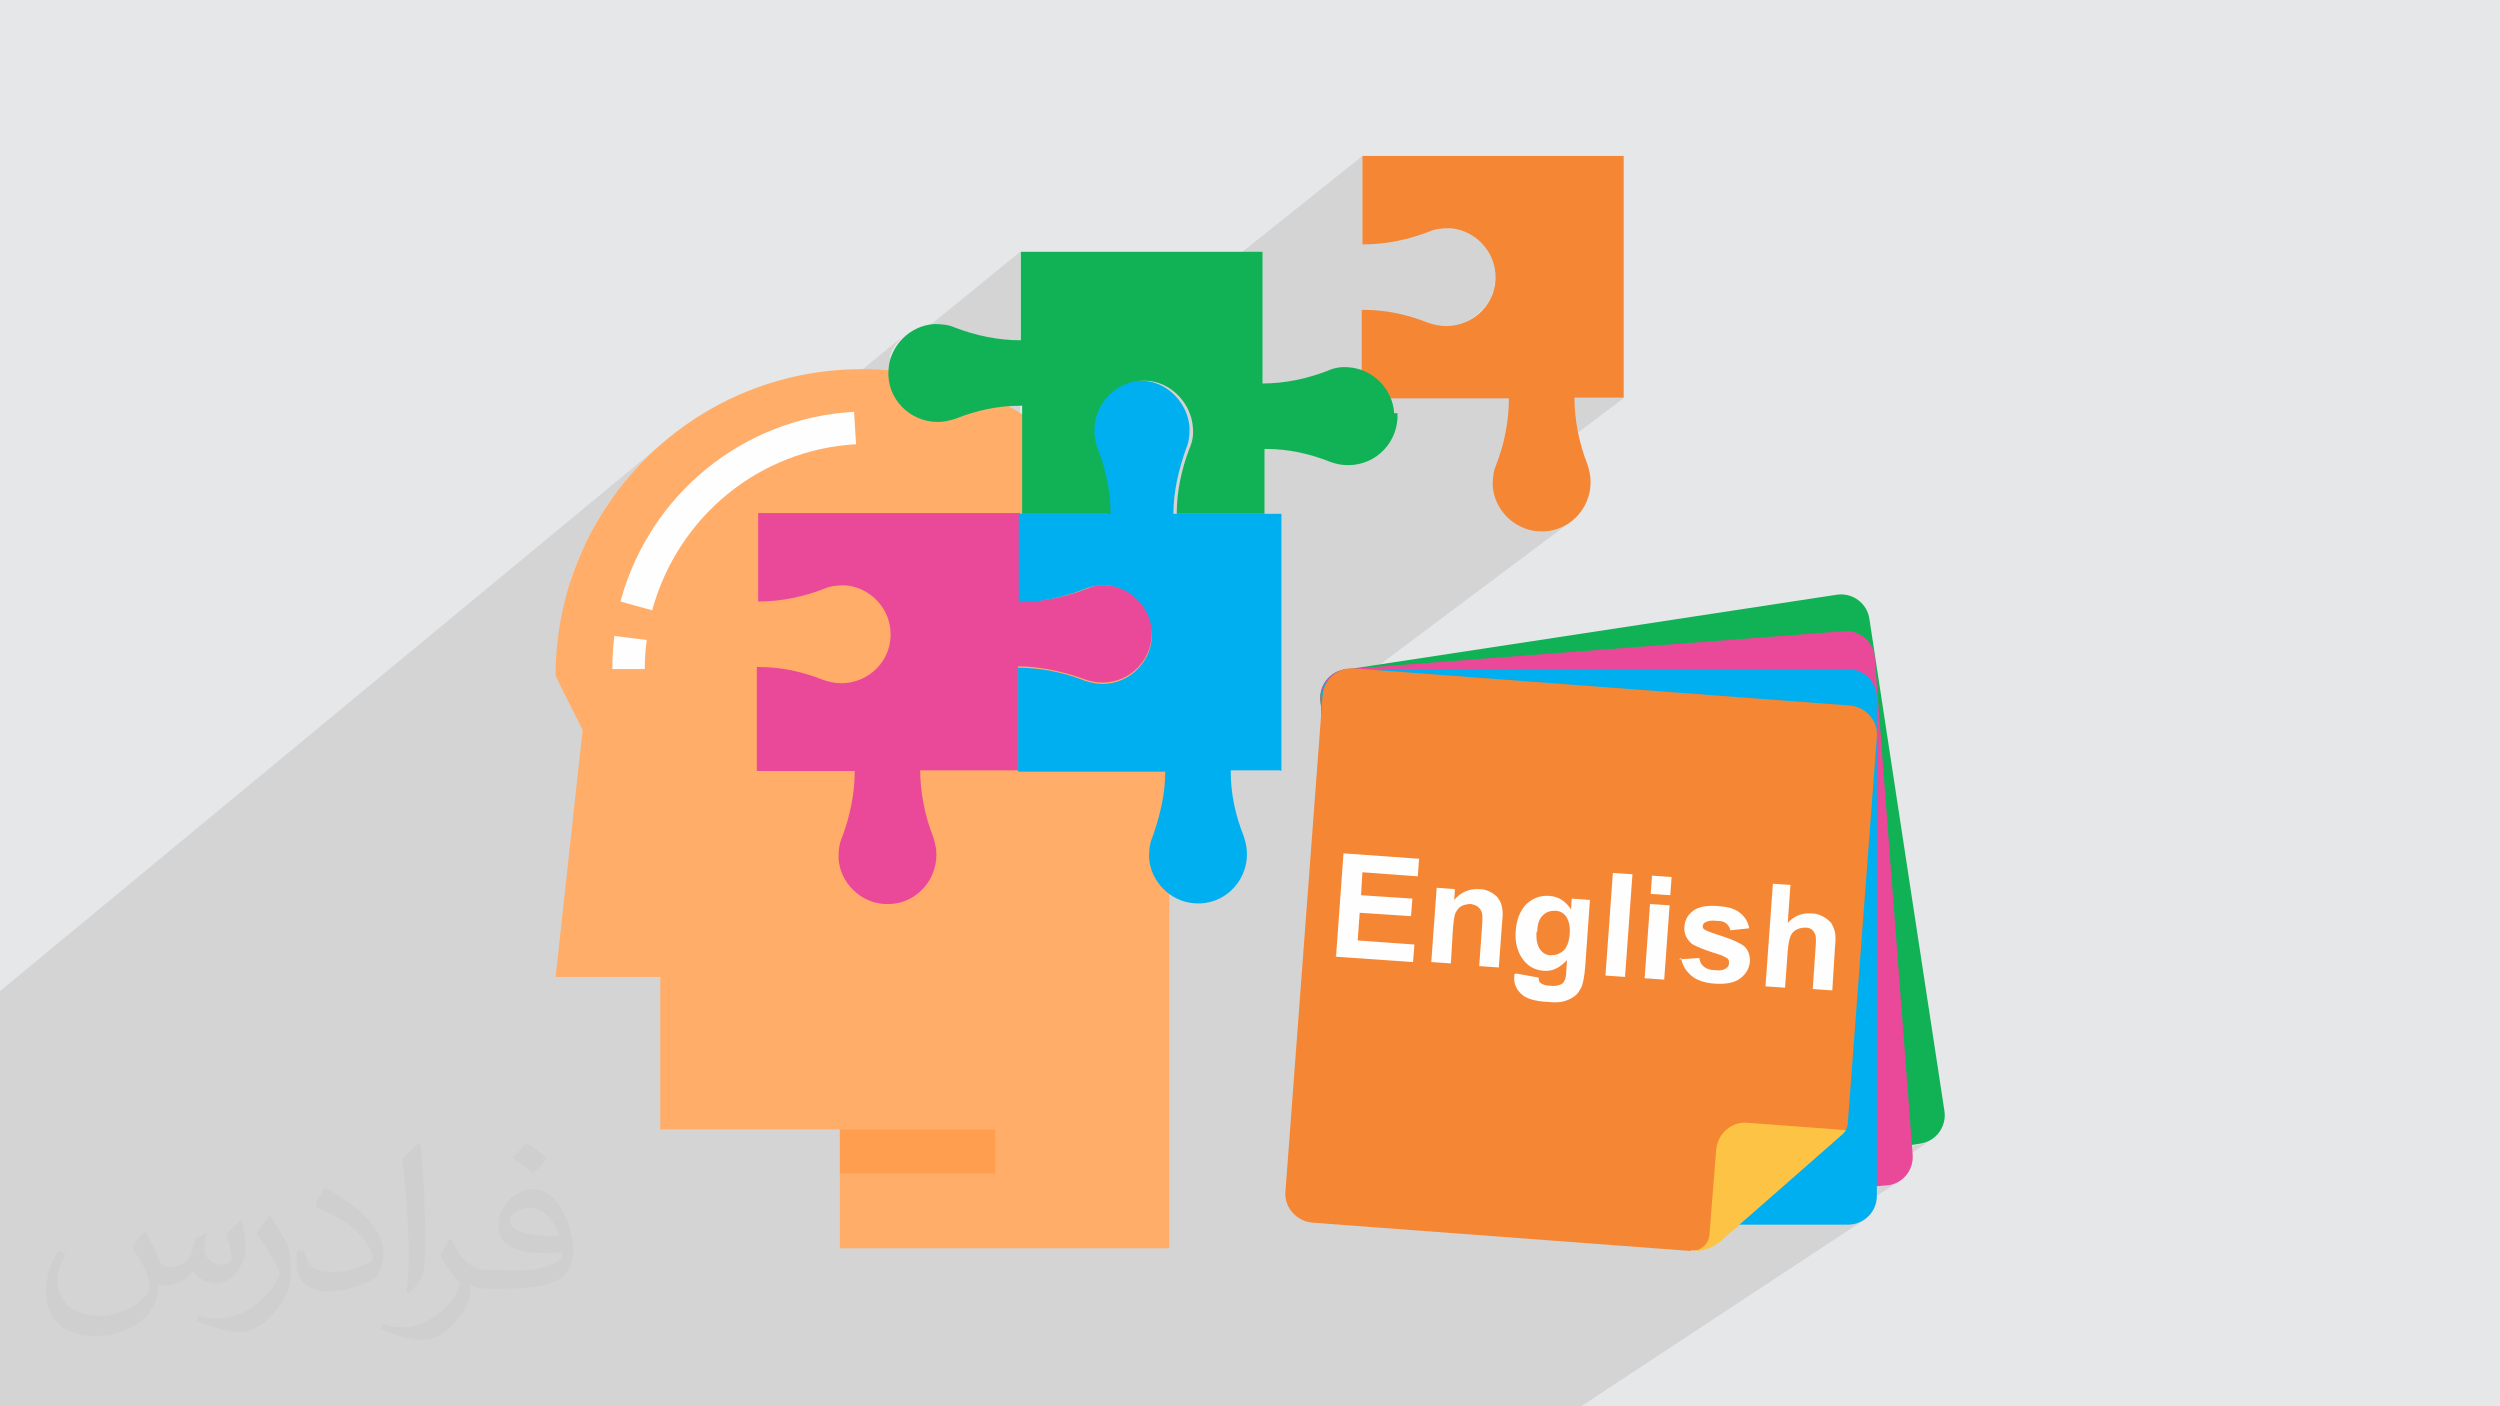
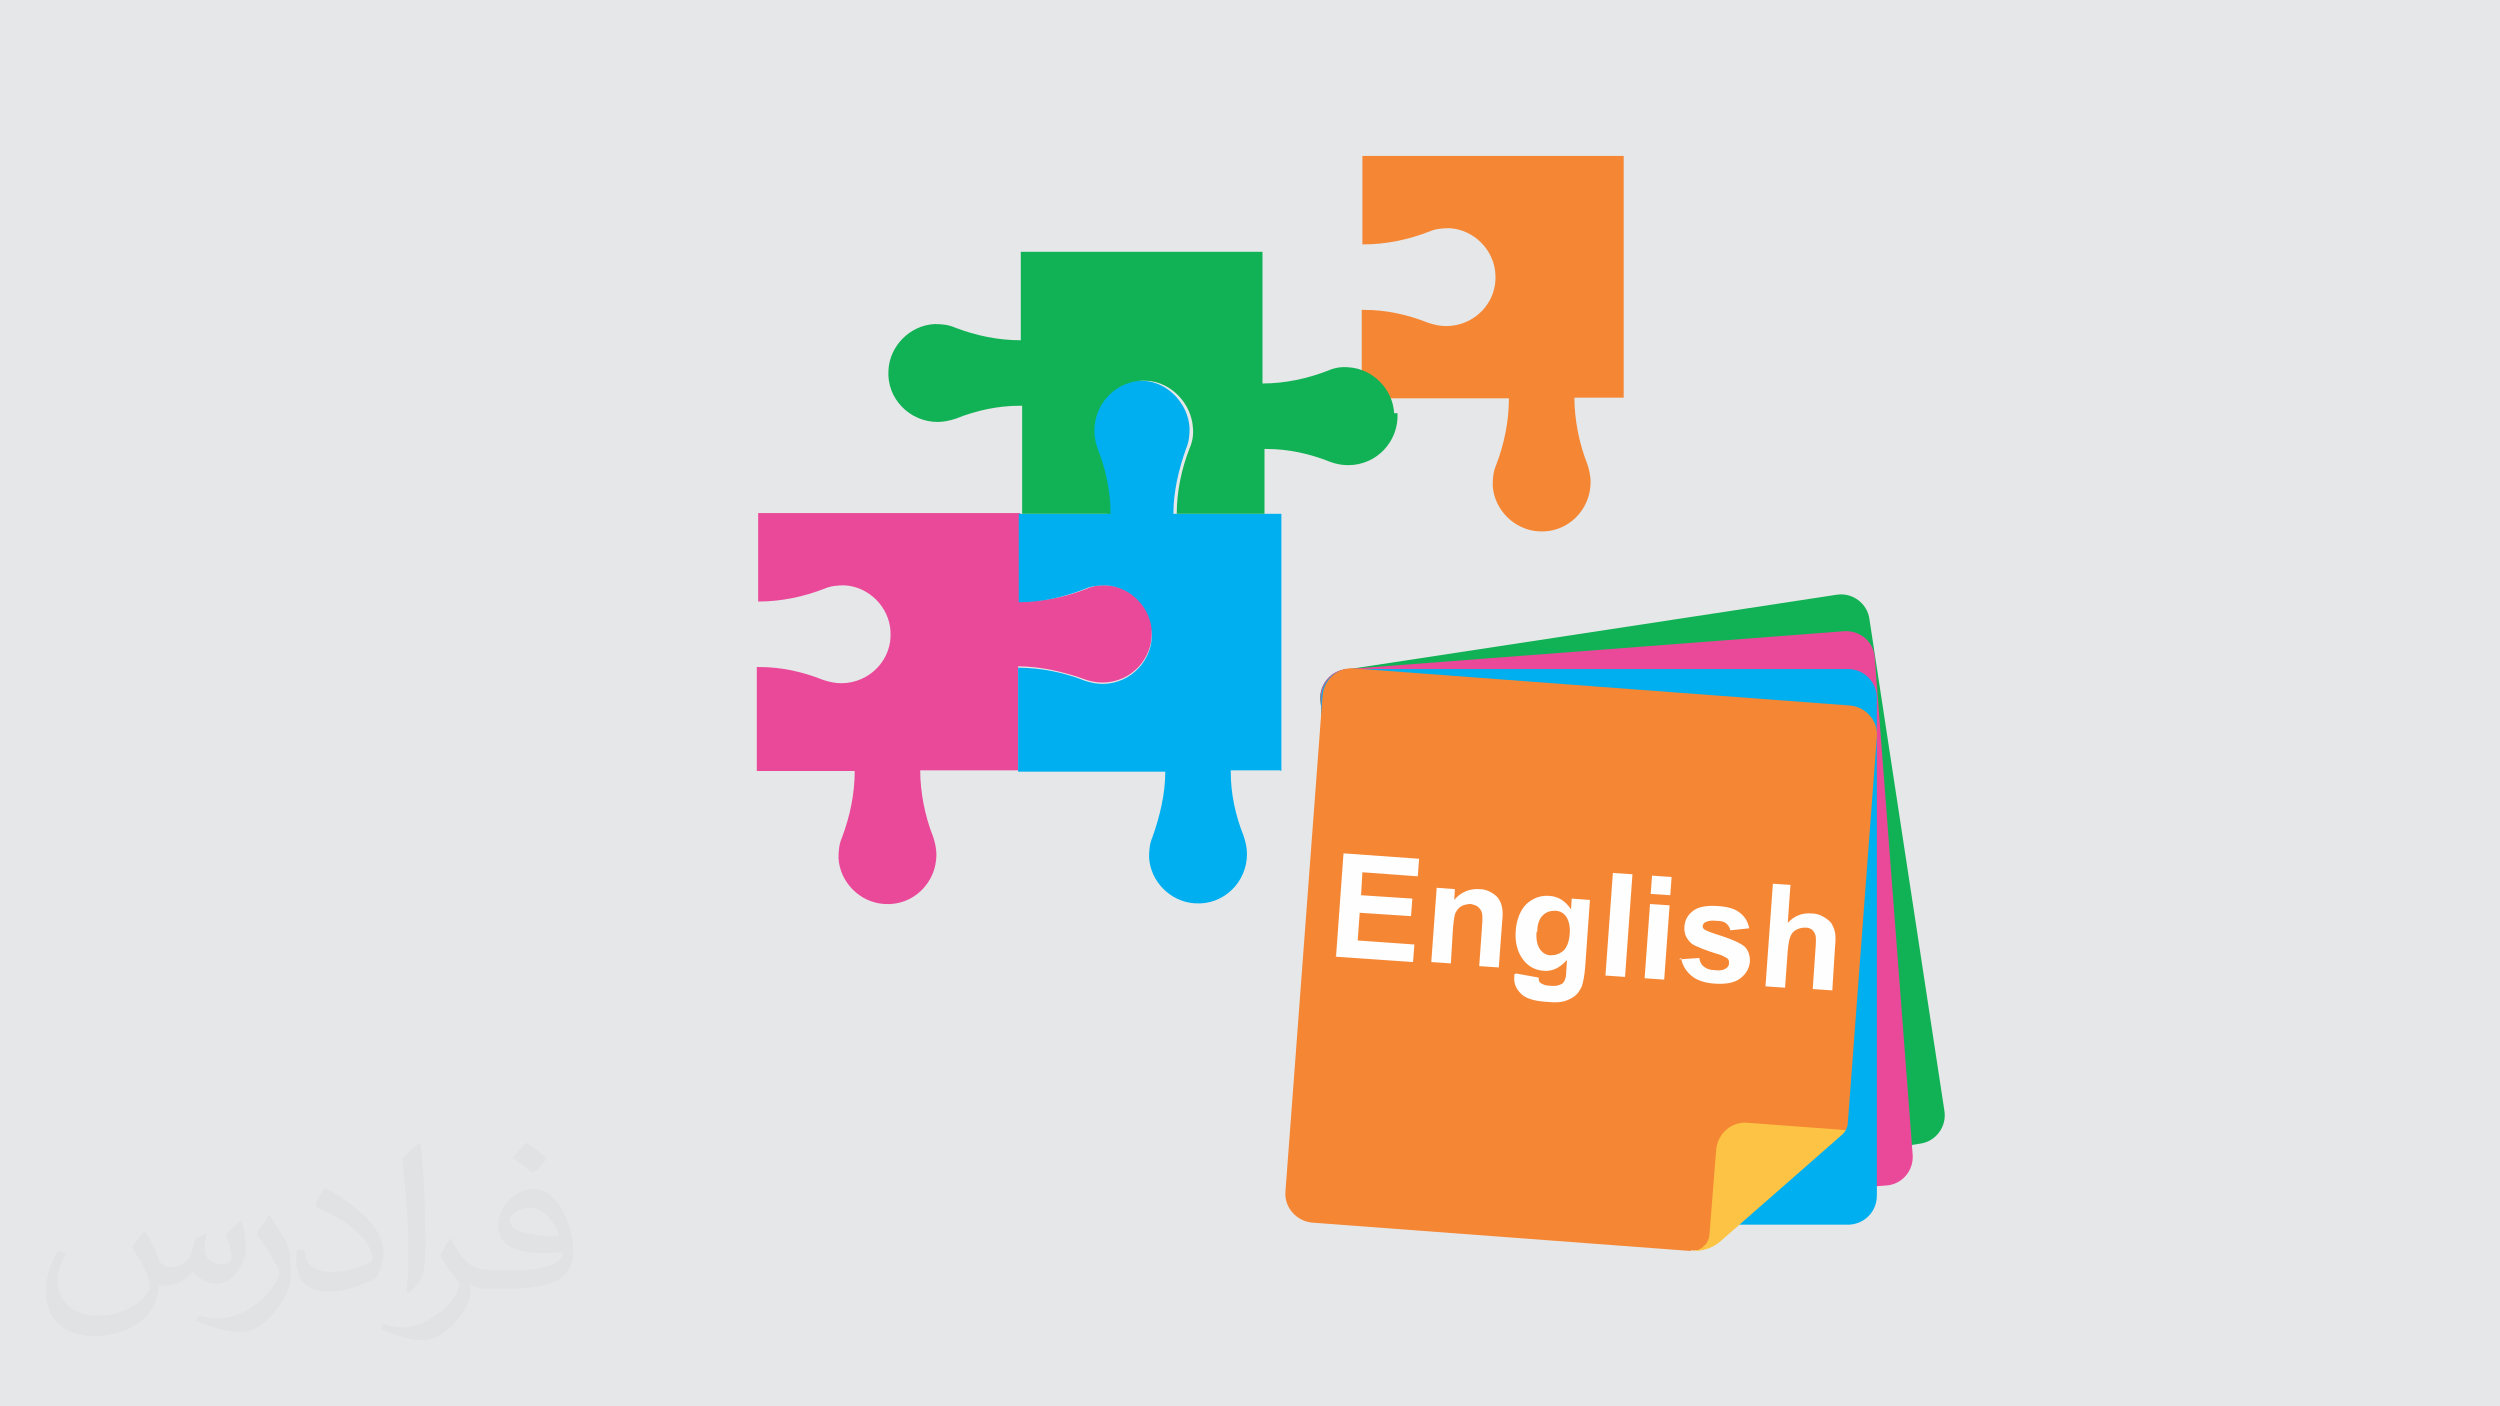
<svg xmlns="http://www.w3.org/2000/svg" xml:space="preserve" width="3.703in" height="2.083in" version="1.1" style="shape-rendering:geometricPrecision; text-rendering:geometricPrecision; image-rendering:optimizeQuality; fill-rule:evenodd; clip-rule:evenodd" viewBox="0 0 3703 2083">
  <defs>
    <style type="text/css">
   
    .fil13 {fill:#F58634}
    .fil11 {fill:#EA4999}
    .fil10 {fill:#11B255}
    .fil12 {fill:#00AFEF}
    .fil0 {fill:#E6E7E8}
    .fil16 {fill:#FEFEFE;fill-rule:nonzero}
    .fil3 {fill:#F58634;fill-rule:nonzero}
    .fil7 {fill:#EA4999;fill-rule:nonzero}
    .fil9 {fill:#11B255;fill-rule:nonzero}
    .fil8 {fill:#00AFEF;fill-rule:nonzero}
    .fil6 {fill:#FEFEFE;fill-rule:nonzero}
    .fil5 {fill:#FF9E4F;fill-rule:nonzero}
    .fil4 {fill:#FFAD69;fill-rule:nonzero}
    .fil2 {fill:#373435;fill-opacity:0.031}
    .fil1 {fill:#373435;fill-opacity:0.102}
    .fil15 {fill:url(#id0)}
    .fil14 {fill:url(#id1)}
   
  </style>
    <linearGradient id="id0" gradientUnits="userSpaceOnUse" x1="2583" y1="1025" x2="2713" y2="878">
      <stop offset="0" style="stop-opacity:1; stop-color:#FCC344" />
      <stop offset="1" style="stop-opacity:1; stop-color:#D48000" />
    </linearGradient>
    <linearGradient id="id1" gradientUnits="userSpaceOnUse" x1="2256" y1="987" x2="2256" y2="898">
      <stop offset="0" style="stop-opacity:0; stop-color:#FCC344" />
      <stop offset="1" style="stop-opacity:1; stop-color:#D48000" />
    </linearGradient>
  </defs>
  <g id="Layer_x0020_1">
    <polygon class="fil0" points="0,0 3704,0 3704,2083 0,2083 " />
-     <polygon class="fil1" points="427,2083 406,2083 375,2083 363,2083 361,2083 317,2083 280,2083 279,2083 278,2083 278,2083 259,2083 259,2083 212,2083 212,2083 211,2083 202,2083 180,2083 153,2083 152,2083 151,2083 145,2083 125,2083 99,2083 96,2083 96,2083 71,2083 71,2083 54,2083 50,2083 50,2083 47,2083 44,2083 44,2083 38,2083 6,2083 0,2083 0,2072 0,2071 0,2046 0,2041 0,2039 0,2022 0,2018 0,2012 0,2005 0,1994 0,1970 0,1956 0,1955 0,1954 0,1947 0,1920 0,1908 0,1888 0,1888 0,1884 0,1882 0,1842 0,1811 0,1808 0,1775 0,1759 0,1757 0,1743 0,1724 0,1722 0,1687 0,1686 0,1679 0,1672 0,1669 0,1640 0,1619 0,1612 0,1607 0,1601 0,1592 0,1554 0,1468 993,647 976,661 960,676 944,692 929,709 916,726 902,744 890,763 879,782 869,802 859,822 851,843 845,860 1047,694 1058,685 1070,677 1082,669 1095,661 1108,654 1121,647 1134,641 1148,635 1162,630 1176,626 1185,623 1340,496 1335,500 1331,505 1327,510 1323,516 1320,522 1318,528 1317,531 1511,373 1511,504 1365,621 1371,623 1379,624 1386,625 1390,625 1393,624 1397,624 1400,623 1403,623 1407,622 1410,621 1413,620 1419,617 1424,615 1430,613 1436,612 1442,610 1447,608 1453,607 1459,606 1465,604 1471,603 1477,602 1483,602 1489,601 1495,601 1501,600 1507,600 1511,600 1511,636 2018,231 2018,361 2018,361 2025,361 2031,361 2037,360 2043,360 2050,359 2056,358 2062,357 2068,356 2074,355 2080,353 2087,351 2093,350 2099,348 2105,346 2111,344 2116,342 2120,340 2124,339 2127,338 2131,338 2135,337 2139,337 2142,337 2146,337 2153,338 2160,339 2166,341 2172,343 2178,346 2184,350 2189,354 2193,358 2198,363 2202,368 2205,373 2208,379 2211,385 2213,392 2214,398 2215,405 2215,413 2214,420 2213,428 2210,435 2208,442 2204,448 2200,454 2195,459 2190,464 2184,469 2050,573 2052,576 2056,582 2059,589 2236,589 2236,595 2236,601 2235,608 2235,614 2234,620 2233,626 2232,633 2231,639 2229,645 2228,651 2226,657 2225,664 2223,670 2222,673 2333,589 2406,589 2215,733 2216,737 2218,743 2221,749 2225,755 2229,760 2233,765 2238,769 2243,773 2248,777 2254,780 2260,782 2267,784 2273,785 2280,786 2288,786 2295,785 2303,784 2310,782 2317,779 2323,775 2329,771 2035,991 2737,991 2746,992 2754,994 2761,998 2767,1003 2773,1010 2777,1017 2779,1025 2780,1034 2780,1705 2844,1695 2849,1694 2853,1693 2857,1691 2860,1689 2780,1742 2780,1757 2793,1756 2797,1756 2801,1755 2805,1754 2809,1752 2813,1750 2780,1771 2779,1779 2777,1788 2773,1795 2767,1801 2761,1807 2342,2083 2309,2083 2308,2083 2300,2083 2266,2083 2260,2083 2182,2083 2181,2083 2181,2083 2168,2083 2162,2083 2160,2083 2158,2083 2151,2083 1978,2083 1950,2083 1815,2083 1784,2083 1740,2083 1714,2083 1710,2083 1666,2083 1661,2083 1640,2083 1621,2083 1617,2083 1615,2083 1615,2083 1574,2083 1565,2083 1558,2083 1552,2083 1552,2083 1538,2083 1528,2083 1516,2083 1501,2083 1497,2083 1467,2083 1467,2083 1463,2083 1449,2083 1424,2083 1404,2083 1399,2083 1399,2083 1388,2083 1388,2083 1385,2083 1370,2083 1361,2083 1340,2083 1336,2083 1303,2083 1300,2083 1291,2083 1276,2083 1273,2083 1271,2083 1261,2083 1230,2083 1217,2083 1206,2083 1200,2083 1174,2083 1134,2083 1111,2083 1109,2083 1082,2083 1064,2083 1055,2083 1015,2083 1005,2083 997,2083 932,2083 922,2083 911,2083 870,2083 787,2083 760,2083 690,2083 690,2083 632,2083 612,2083 579,2083 573,2083 566,2083 562,2083 558,2083 551,2083 547,2083 541,2083 529,2083 528,2083 528,2083 528,2083 477,2083 434,2083 " />
    <path class="fil2" d="M216 1826c7,11 12,21 16,32 3,7 5,19 21,19 5,0 11,-1 17,-5 7,-3 12,-9 14,-17l6 -21 15 -7 1 1c-2,8 -3,16 -3,21 0,18 15,24 27,24 7,0 13,-4 13,-10 0,-8 -4,-23 -8,-35 7,-7 14,-14 22,-20l1 1c4,15 6,30 6,40 0,10 -4,20 -8,27 -7,14 -20,25 -36,25 -12,0 -25,-6 -34,-17l-1 0c-9,11 -22,20 -43,20l-7 0c-1,14 -4,24 -9,33 -13,25 -50,42 -85,42 -49,0 -73,-28 -73,-66 0,-23 8,-45 19,-60l10 4c-7,14 -12,27 -12,40 0,35 29,52 62,52 31,0 68,-19 75,-42 -3,-25 -12,-36 -26,-59 4,-7 10,-15 17,-23l1 0 0 0 0 0zm564 -133c10,6 20,14 30,23 -6,8 -12,15 -21,21 -10,-8 -20,-15 -30,-22 7,-8 14,-15 20,-22l0 0 0 0zm5 96c-17,0 -30,11 -30,19 0,17 33,23 73,23 -5,-20 -22,-42 -43,-42zm-37 93c22,0 41,-1 55,-4 16,-4 30,-12 30,-18 0,-2 0,-3 -1,-5 -9,1 -19,1 -29,1 -29,0 -52,-7 -61,-23 -2,-5 -4,-10 -4,-16 0,-16 7,-32 19,-42 10,-9 21,-14 33,-14 20,0 37,16 48,42 6,14 11,30 11,51 0,14 -4,25 -12,34 -16,15 -45,21 -90,21l-20 0 0 0 -5 0c-11,0 -19,-2 -25,-7l-1 0c0,3 1,5 1,7 0,10 -3,23 -10,33 -20,30 -42,43 -60,43 -19,0 -42,-7 -63,-17l4 -7c7,3 16,5 29,5 34,0 78,-33 84,-64 -1,-3 -4,-6 -7,-10 -10,-12 -16,-22 -22,-32 5,-10 10,-18 14,-25l2 0c14,29 28,46 57,46l5 0 0 0 21 0 0 0 0 0zm-146 31c2,-14 3,-29 3,-43l0 -21c0,-39 -5,-96 -9,-133 7,-8 17,-17 25,-23l2 1c5,47 7,101 7,151 0,13 -1,26 -2,35 -1,12 -8,21 -22,35l-3 -1 0 0 0 0zm-151 -62c1,18 10,33 41,33 20,0 36,-5 55,-14 3,-1 5,-3 5,-5 0,-12 -9,-27 -24,-41 -14,-13 -34,-25 -52,-32 -6,-3 -8,-5 -8,-8 0,-5 7,-16 13,-24l2 0c20,11 43,27 60,44 15,16 25,33 25,51 0,13 -4,26 -11,38 -22,11 -46,20 -70,20 -29,0 -48,-14 -48,-45 0,-3 0,-9 1,-16l10 0 0 0 0 0zm-52 -52l18 29c7,11 13,22 13,41l0 24c0,19 -12,39 -32,60 -15,14 -29,20 -42,20 -19,0 -40,-6 -65,-17l3 -7c8,2 17,4 28,4 36,0 72,-26 89,-58 2,-4 3,-7 3,-9 0,-4 -2,-8 -4,-11 -9,-17 -19,-33 -30,-47 6,-9 12,-18 18,-27l1 0z" />
    <g id="_2239926103584">
      <path class="fil3" d="M2406 231l-388 0 0 131 1 0c34,0 67,-7 98,-19 9,-4 19,-5 30,-5 36,2 66,32 68,68 3,42 -31,77 -73,77 -9,0 -18,-2 -27,-5 -30,-12 -62,-19 -94,-19l-4 0 0 91c19,7 33,22 41,40l177 0c0,34 -7,68 -19,99 -4,9 -5,19 -5,30 2,36 32,66 68,68 42,3 77,-31 77,-73 0,-9 -2,-18 -5,-27 -12,-30 -19,-66 -19,-98l73 0 0 -358z" />
-       <path class="fil4" d="M1289 547c-256,-7 -466,199 -466,454 0,1 40,80 40,80l-40 366 155 0 0 226 266 0 0 176 488 0 0 -843c0,-247 -195,-453 -442,-459l0 0z" />
-       <polygon class="fil5" points="1244,1738 1474,1738 1474,1673 1244,1673 " />
-       <path class="fil6" d="M966 904l-47 -13c43,-159 182,-272 346,-281l3 48c-143,8 -264,107 -302,246l0 0zm-11 87l-48 0c0,-16 1,-33 3,-49l48 6c-2,14 -3,28 -3,43z" />
      <path class="fil7" d="M1708 935c-2,-36 -32,-66 -68,-68 -11,-1 -21,1 -30,5 -31,12 -64,19 -98,19l-1 0 0 -131 -388 0 0 131 0 0c34,0 67,-7 98,-19 9,-4 19,-5 30,-5 36,2 66,32 68,68 3,42 -31,77 -73,77 -9,0 -18,-2 -27,-5 -30,-12 -62,-19 -94,-19l-4 0 0 154 145 0c0,34 -7,67 -19,99 -4,9 -5,19 -5,30 2,36 32,66 68,68 42,3 77,-31 77,-73 0,-9 -2,-18 -5,-27 -12,-30 -19,-66 -19,-98l145 0 0 -154c32,0 68,8 98,19 8,3 17,5 27,5 42,0 75,-35 73,-77l0 0z" />
      <path class="fil8" d="M1898 1142l0 -381 -160 0c0,-33 8,-66 19,-97 4,-9 5,-19 5,-30 -2,-36 -32,-68 -68,-70 -42,-3 -78,32 -78,74 0,9 2,18 5,27 12,30 19,64 19,96l-131 0 0 131 1 0c34,0 67,-8 98,-20 9,-4 19,-5 30,-5 36,2 66,32 68,68 3,42 -31,78 -73,78 -9,0 -18,-2 -27,-5 -30,-12 -65,-19 -98,-19l0 154 218 0c0,33 -8,66 -19,97 -4,9 -5,19 -5,30 2,36 32,66 68,68 42,3 77,-31 77,-73 0,-9 -2,-18 -5,-27 -12,-30 -19,-62 -19,-94l0 -3 73 0 0 0 0 0z" />
      <path class="fil9" d="M2065 612c-2,-36 -32,-66 -68,-68 -11,-1 -21,1 -30,5 -31,12 -64,19 -97,19l0 -195 -358 0 0 131 0 0c-34,0 -67,-7 -98,-19 -9,-4 -19,-5 -30,-5 -36,2 -66,32 -68,68 -3,42 31,77 73,77 9,0 18,-2 27,-5 30,-12 62,-19 94,-19l4 0 0 160 131 0c0,-32 -7,-66 -19,-96 -3,-8 -5,-17 -5,-27 0,-42 35,-77 78,-74 36,2 66,34 68,70 1,11 -1,21 -5,30 -12,31 -19,64 -19,97l130 0 0 -96 3 0c32,0 64,7 94,19 8,3 17,5 27,5 42,0 75,-35 73,-77z" />
      <path class="fil10" d="M2769 917l111 728c4,24 -13,46 -36,49l-728 111c-24,4 -46,-13 -49,-36l-111 -728c-4,-24 13,-46 36,-49l728 -111c24,-4 46,13 49,36z" />
      <path class="fil11" d="M2777 975l56 735c2,24 -16,45 -40,46l-735 56c-24,2 -45,-16 -46,-40l-56 -735c-2,-24 16,-45 40,-46l735 -56c24,-2 45,16 46,40z" />
      <path class="fil12" d="M2780 1034l0 737c0,24 -19,43 -43,43l-737 0c-24,0 -43,-19 -43,-43l0 -737c0,-24 19,-43 43,-43l737 0c24,0 43,19 43,43z" />
      <path class="fil13" d="M2505 1853l-561 -42c-24,-2 -42,-23 -40,-46l55 -735c2,-24 23,-42 46,-40l735 55c24,2 42,23 40,46l-43 572c0,7 -4,13 -9,17l-181 158c-12,10 -27,15 -43,14z" />
      <path class="fil14" d="M2548 1838l64 -56 -705 -53 -3 34c-2,23 15,43 38,46 1,0 1,0 2,0l561 42c16,1 31,-4 43,-14z" />
      <path class="fil15" d="M2734 1674c0,0 -2,4 -7,8 -2,2 -178,156 -178,156 -12,11 -29,16 -45,15l0 0 0 0c14,1 27,-10 28,-24l10 -126c2,-24 23,-42 46,-40l147 11z" />
      <path class="fil16" d="M1979 1416l11 -152 112 8 -2 26 -82 -6 -2 34 76 5 -2 26 -76 -5 -3 41 84 6 -2 26 -115 -8zm241 17l-29 -2 4 -56c1,-12 1,-20 0,-23 -1,-4 -3,-6 -6,-9 -3,-2 -6,-3 -10,-4 -5,0 -10,1 -14,3 -4,2 -7,6 -9,10 -2,4 -3,13 -4,25l-3 50 -29 -2 8 -110 27 2 -1 16c10,-12 23,-17 38,-16 6,0 12,2 17,5 5,3 9,6 11,10 3,4 4,8 5,13 1,5 1,11 0,20l-5 68zm26 9l33 6c0,4 1,7 3,8 3,2 7,4 13,4 8,1 13,0 17,-2 3,-1 5,-4 6,-7 1,-2 2,-7 2,-13l1 -16c-10,11 -21,17 -34,16 -15,-1 -26,-8 -34,-21 -6,-10 -9,-23 -8,-37 1,-18 7,-32 16,-41 10,-9 21,-13 34,-12 14,1 24,8 32,20l1 -16 27 2 -7 99c-1,13 -3,23 -5,29 -3,6 -6,11 -10,14 -4,3 -9,6 -16,8 -7,2 -15,2 -25,1 -19,-1 -32,-5 -39,-12 -7,-7 -11,-15 -10,-25 0,-1 0,-2 0,-4zm30 -62c-1,12 1,20 5,26 4,6 10,9 16,9 7,0 13,-2 19,-7 5,-5 8,-13 9,-24 1,-11 -1,-20 -5,-26 -4,-6 -10,-9 -17,-9 -7,0 -13,2 -18,7 -5,5 -8,13 -8,24zm102 65l11 -152 29 2 -11 152 -29 -2zm67 -121l2 -27 29 2 -2 27 -29 -2zm-9 125l8 -110 29 2 -8 110 -29 -2zm51 -28l30 -2c1,6 3,10 7,13 4,3 9,5 16,5 8,1 13,0 17,-3 3,-2 4,-4 4,-8 0,-2 0,-4 -2,-6 -1,-1 -5,-3 -9,-5 -23,-7 -38,-13 -44,-17 -8,-7 -12,-15 -11,-26 1,-10 5,-17 13,-23 8,-6 20,-8 36,-7 15,1 26,4 33,10 7,5 12,13 14,23l-28 3c-1,-4 -3,-8 -6,-10 -3,-3 -8,-4 -14,-4 -8,-1 -13,0 -17,2 -2,1 -4,3 -4,6 0,2 1,4 3,5 3,2 11,5 27,10 15,5 26,10 32,15 6,6 8,13 8,22 -1,10 -5,18 -14,25 -9,7 -22,9 -38,8 -15,-1 -27,-5 -35,-12 -8,-7 -13,-15 -15,-26zm165 -110l-4 56c10,-11 22,-15 35,-14 7,0 13,2 18,5 5,3 9,6 12,10 2,4 4,8 5,13 1,5 1,12 0,22l-4 64 -29 -2 4 -58c1,-12 1,-19 0,-22 -1,-3 -3,-6 -5,-8 -3,-2 -6,-3 -10,-3 -5,0 -9,1 -13,3 -4,2 -7,5 -9,10 -2,5 -3,11 -4,21l-4 55 -29 -2 11 -152 29 2z" />
    </g>
  </g>
</svg>